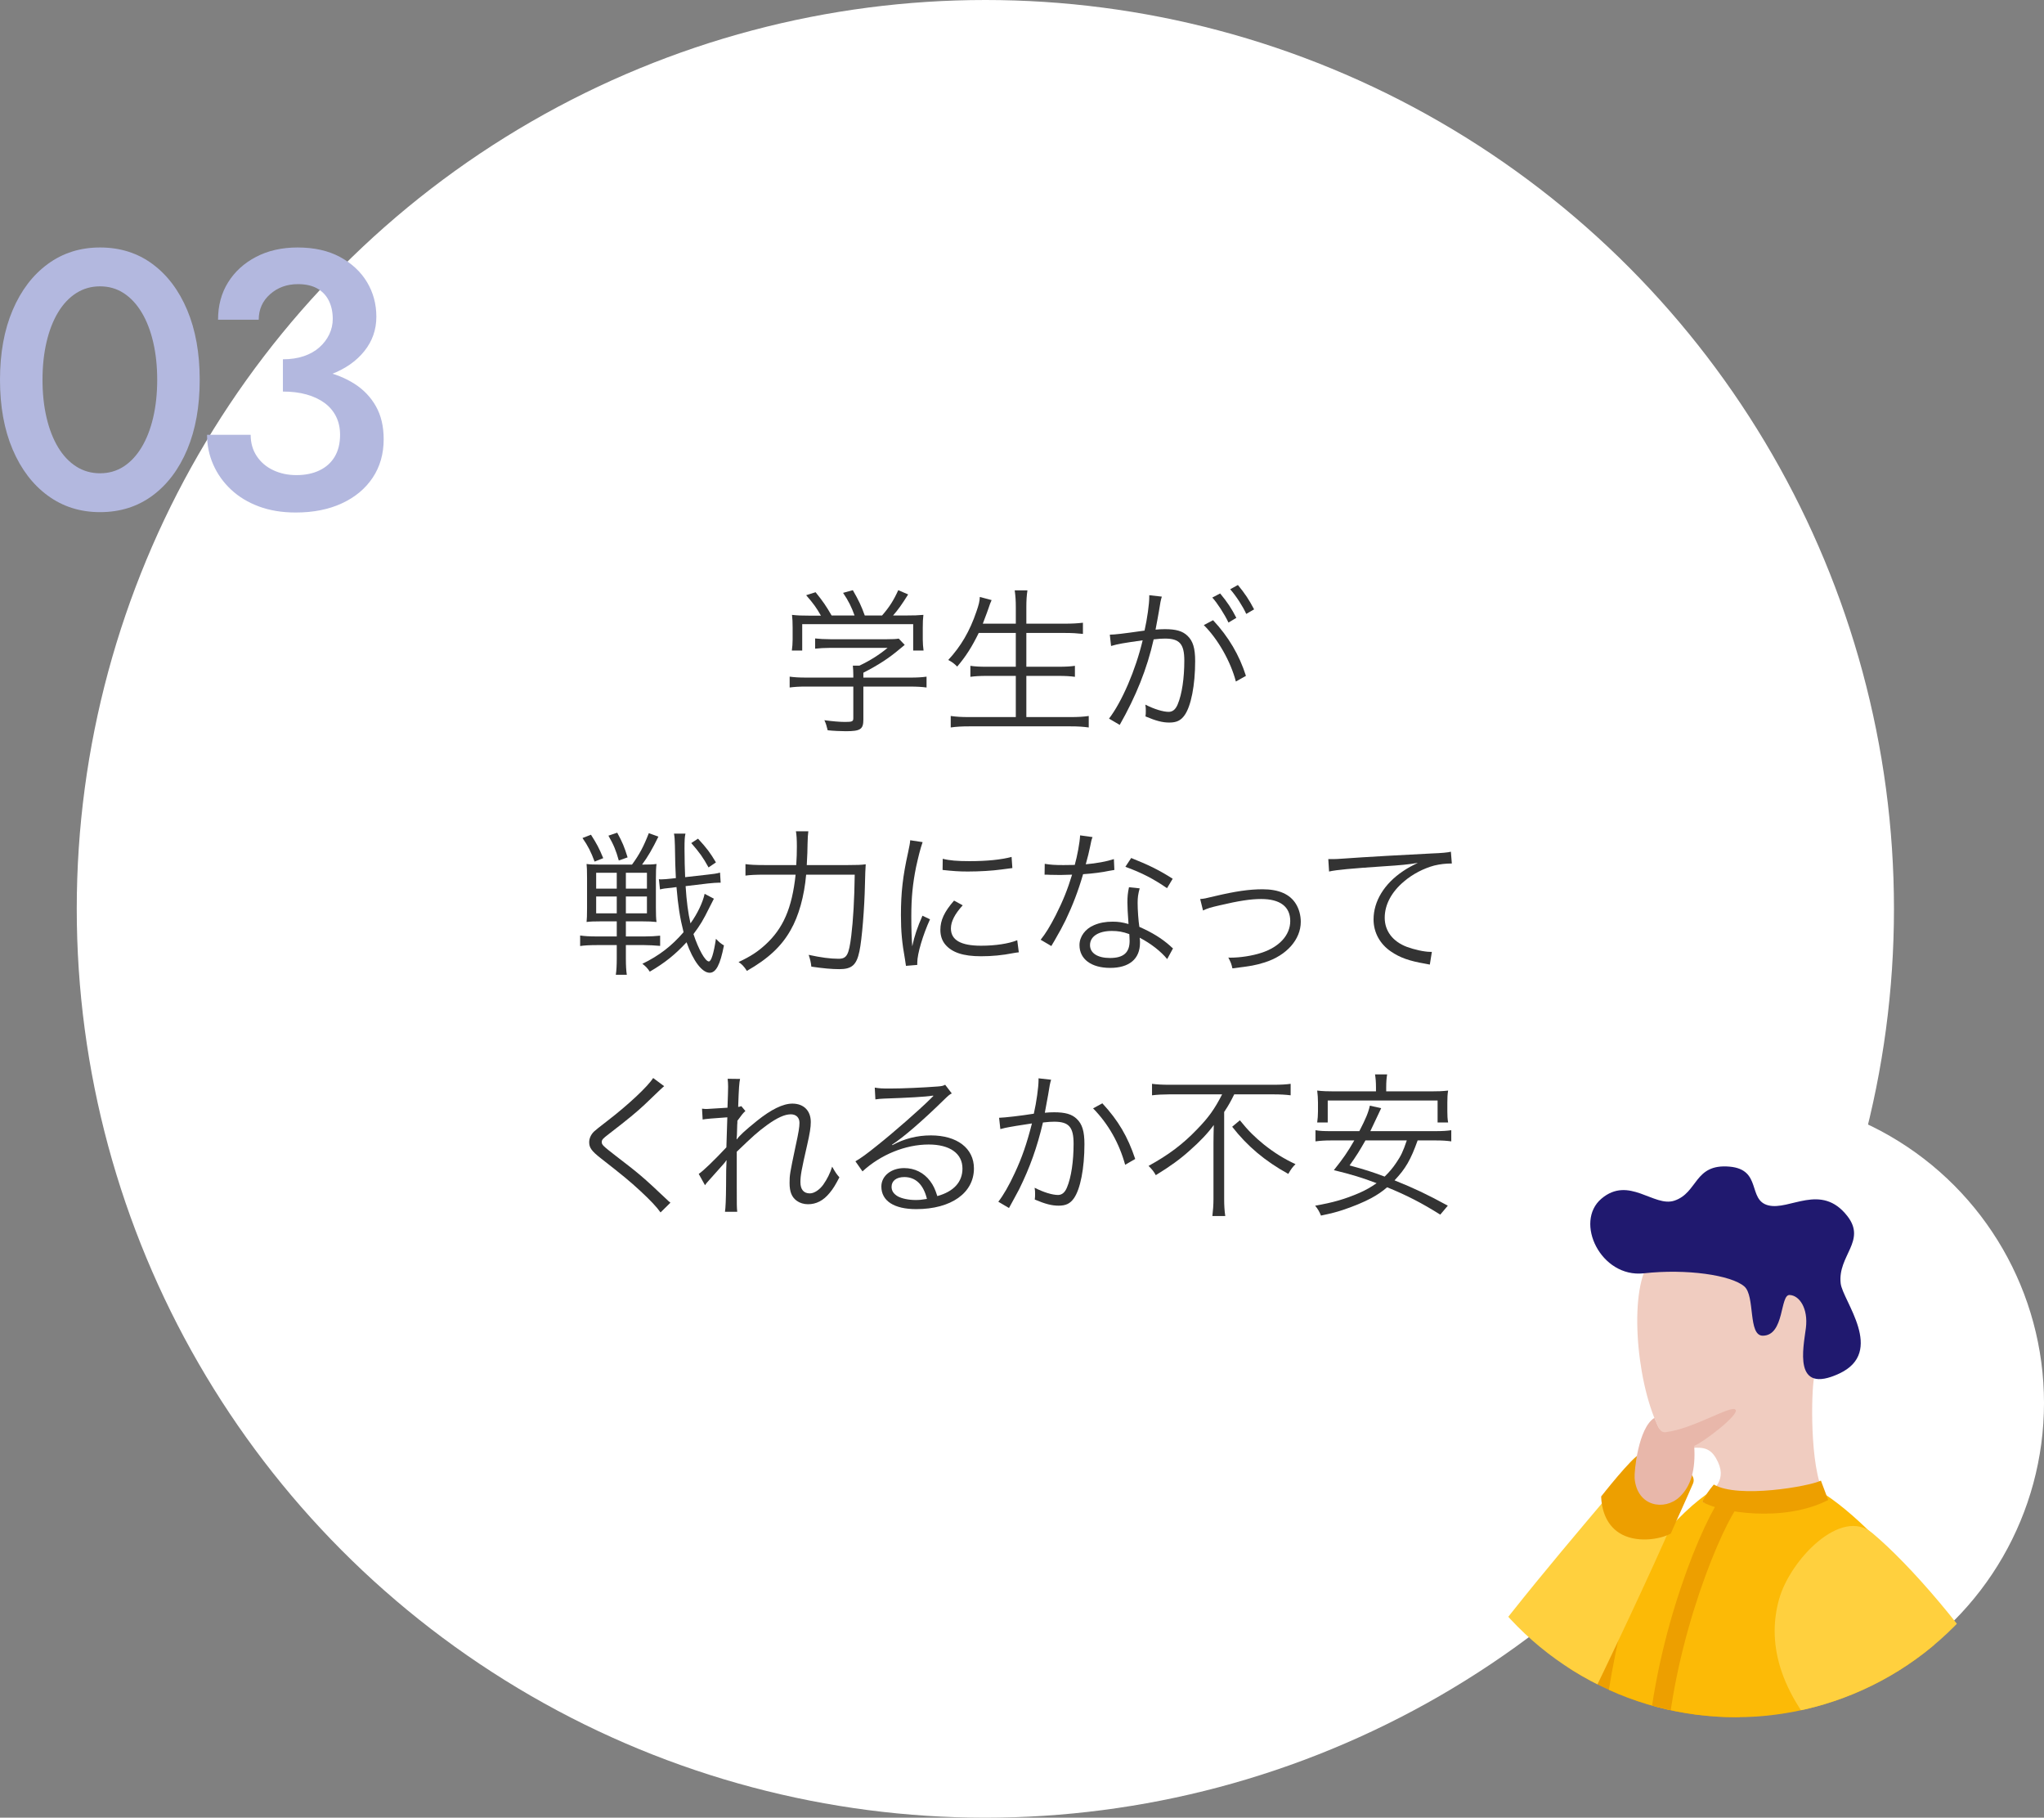
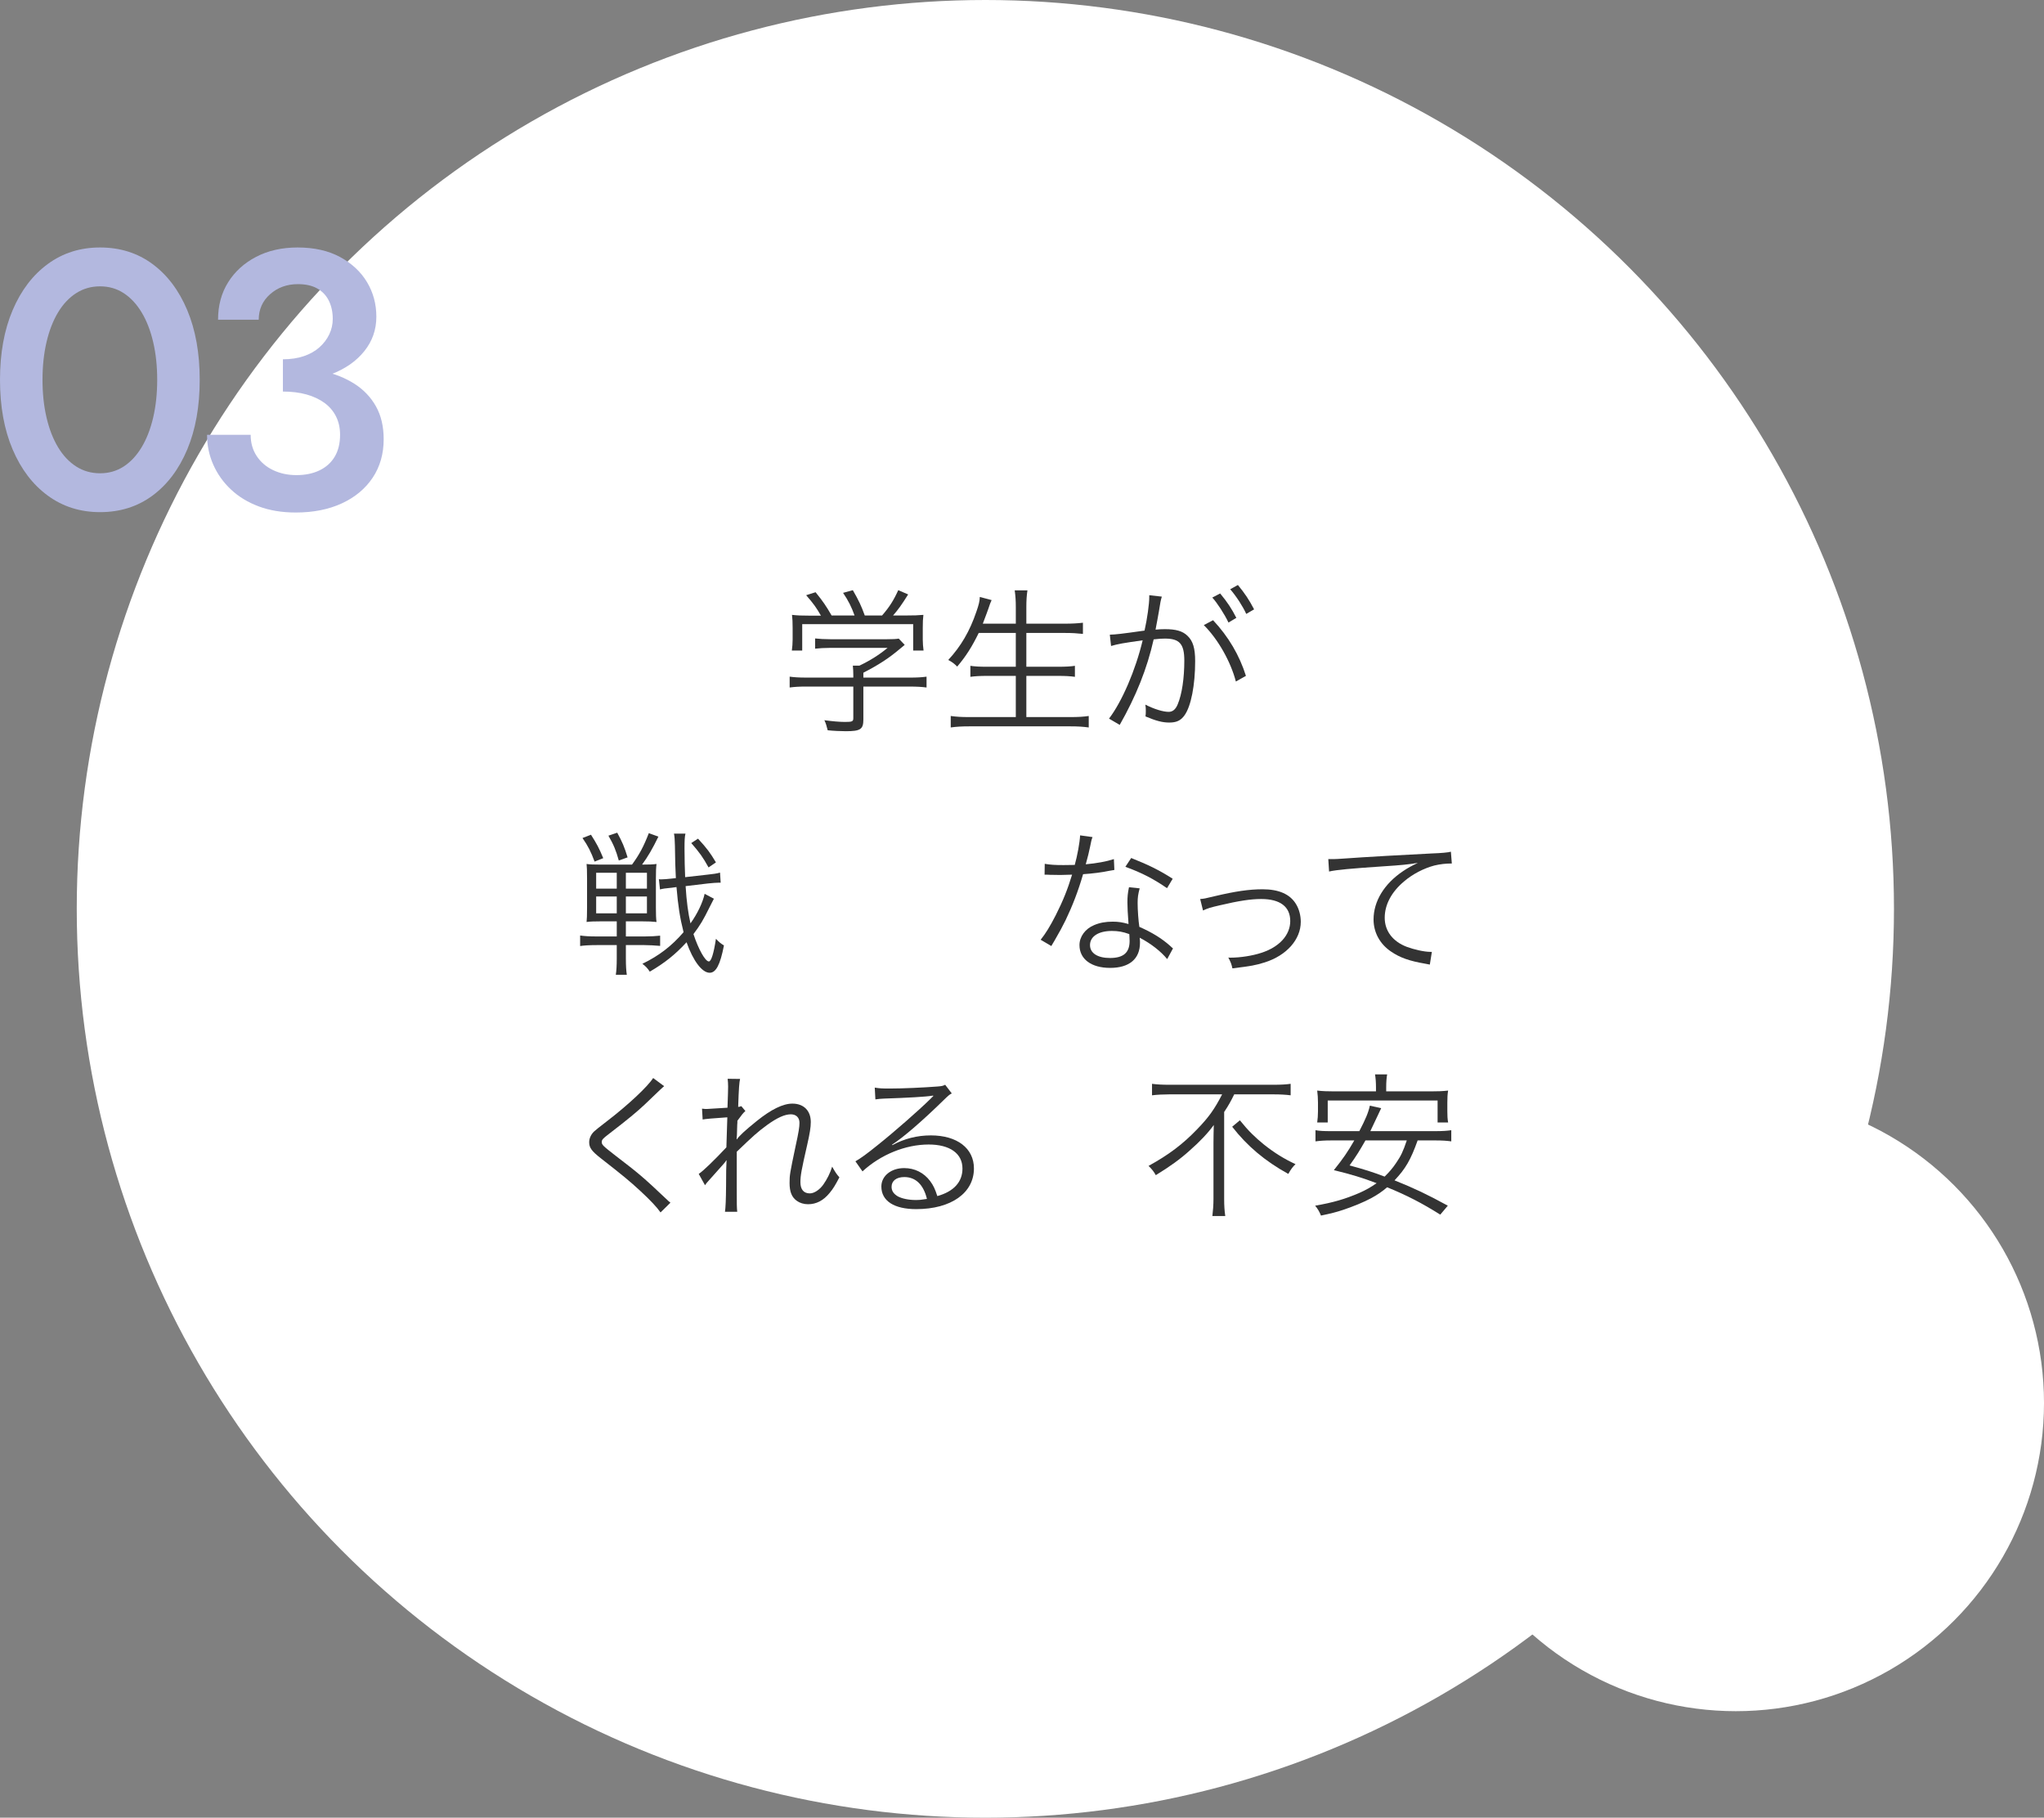
<svg xmlns="http://www.w3.org/2000/svg" id="b" viewBox="0 0 338.123 300.608">
  <rect x="0" y="0" width="338.123" height="300.608" fill="#808080" stroke="none" />
  <defs>
    <style>.e{fill:#fff;}.f{fill:#20196f;}.g{fill:#b3b8df;}.h{clip-path:url(#d);}.i{fill:#fcba06;}.j{fill:#f0ccc0;}.k{fill:#333;}.l{fill:#ffd03e;}.m{fill:#e8b7aa;}.n{fill:none;}.o{fill:#ed9f00;}</style>
    <clipPath id="d">
-       <circle class="n" cx="287.151" cy="233.02" r="50.973" />
-     </clipPath>
+       </clipPath>
  </defs>
  <g id="c">
    <circle class="e" cx="163" cy="150.304" r="150.304" />
    <path class="g" d="m2.091,51.295c1.394-3.273,3.334-5.819,5.819-7.638,2.485-1.819,5.365-2.729,8.638-2.729,3.313,0,6.203.909,8.669,2.729,2.464,1.818,4.384,4.364,5.759,7.638,1.373,3.273,2.061,7.113,2.061,11.518s-.688,8.244-2.061,11.518c-1.375,3.273-3.294,5.819-5.759,7.638-2.466,1.819-5.355,2.729-8.669,2.729-3.273,0-6.153-.909-8.638-2.729-2.485-1.818-4.425-4.364-5.819-7.638s-2.091-7.112-2.091-11.518.697-8.244,2.091-11.518Zm5.607,17.762c.444,1.899,1.081,3.536,1.909,4.91.828,1.374,1.828,2.435,3.001,3.183,1.171.748,2.485,1.121,3.94,1.121s2.758-.373,3.91-1.121,2.142-1.809,2.97-3.183c.828-1.374,1.464-3.011,1.91-4.91.444-1.899.667-3.98.667-6.244s-.223-4.344-.667-6.244c-.445-1.898-1.082-3.535-1.91-4.91-.829-1.373-1.818-2.434-2.97-3.182s-2.455-1.122-3.91-1.122-2.769.374-3.94,1.122c-1.173.748-2.173,1.809-3.001,3.182-.829,1.375-1.465,3.012-1.909,4.91-.445,1.9-.667,3.981-.667,6.244s.222,4.345.667,6.244Z" />
    <path class="g" d="m42.828,83.757c-1.799-.667-3.334-1.597-4.607-2.789-1.273-1.191-2.253-2.565-2.94-4.122-.688-1.555-1.031-3.202-1.031-4.94h7.214c0,1.334.333,2.507,1,3.516.667,1.011,1.576,1.789,2.728,2.334,1.152.546,2.434.818,3.849.818,1.455,0,2.728-.262,3.819-.788,1.091-.524,1.929-1.282,2.516-2.272.585-.99.879-2.192.879-3.607,0-1.131-.223-2.142-.667-3.031-.445-.888-1.082-1.637-1.909-2.242-.829-.606-1.819-1.07-2.971-1.395-1.151-.323-2.455-.485-3.91-.485v-4.062c2.343,0,4.525.223,6.547.667,2.021.445,3.789,1.152,5.304,2.122s2.697,2.213,3.546,3.728c.849,1.516,1.273,3.325,1.273,5.426,0,2.425-.606,4.547-1.819,6.365s-2.91,3.233-5.092,4.243c-2.183,1.01-4.729,1.516-7.638,1.516-2.264,0-4.294-.334-6.092-1Zm3.971-24.339c1.293,0,2.445-.172,3.455-.516,1.01-.343,1.869-.827,2.577-1.455.707-.626,1.252-1.343,1.637-2.151.383-.808.576-1.657.576-2.546,0-1.131-.212-2.132-.637-3.001-.424-.868-1.061-1.546-1.909-2.03-.849-.485-1.92-.728-3.213-.728-1.819,0-3.355.556-4.607,1.667-1.253,1.111-1.879,2.516-1.879,4.213h-6.729c0-2.344.555-4.404,1.667-6.184,1.111-1.777,2.657-3.183,4.637-4.213,1.979-1.03,4.263-1.546,6.85-1.546,2.748,0,5.092.526,7.032,1.576,1.94,1.052,3.425,2.436,4.456,4.152,1.03,1.719,1.546,3.628,1.546,5.729,0,2.143-.667,4.042-2,5.698-1.333,1.658-3.163,2.931-5.486,3.819-2.324.89-4.981,1.334-7.971,1.334v-3.819Z" />
    <circle class="e" cx="287.151" cy="232.02" r="50.973" />
    <g class="h">
      <path class="o" d="m283.292,246.113c-8.557,11.434-33.055,40.691-38.843,45.665-5.696,4.895-14.542,16.946.305,14.799,13.582-3.796,37.163-12.679,44.017-24.065,6.854-11.385-5.48-36.399-5.48-36.399Z" />
      <path class="i" d="m328.579,356.745h-68.352c1.781-24.707,2.318-87.551,13.651-101.376,13.41-16.36,23.026-14.473,36.17-1.329,17.727,17.726,21.246,82.105,18.53,102.706Z" />
      <path class="o" d="m273.367,356.778l-3.16-.066c.528-24.96,1.116-38.803,1.545-48.91.237-5.599.425-10.022.546-14.781.487-19.313,8.324-39.252,12.214-45.162l2.639,1.738c-3.243,4.926-11.213,24.441-11.694,43.504-.121,4.786-.309,9.221-.548,14.835-.428,10.093-1.015,23.917-1.542,48.843Z" />
      <path class="j" d="m299.997,228.439c-.406,3.302-.56,15.859,2.238,19.454-2.017,1.532-12.664,3.688-20.627.498,1.71-2.109,4.415-3.529,2.234-7.273-2.376-4.077-6.399,1.403-9.586-5.278-3.719-7.79-4.841-23.155-1.156-27.436,4.124-4.792,12.352-10.65,23.475-4.12,9.076,5.327,4.247,17.446,3.421,24.155Z" />
      <path class="f" d="m291.627,220.897c-2.524.038-1.236-6.583-3.09-8.16-2.193-1.864-9.523-2.942-16.63-2.157-7.105.78-11.539-8.488-6.999-12.341,4.546-3.852,8.681,1.456,12.069.325,3.943-1.318,3.248-6.134,9.113-5.629,5.417.465,2.959,5.506,6.402,6.4,3.549.921,8.764-3.787,13.1,1.775,3.217,4.126-1.619,6.538-1.104,11.13.323,2.867,7.463,11.329-.236,14.919-7.705,3.586-5.924-4.283-5.517-7.535.403-3.251-1.067-5.394-2.695-5.46-1.622-.069-.807,6.683-4.412,6.732Z" />
      <path class="o" d="m301.22,244.863c-1.887.945-13.667,3.012-17.717.649-.845,1.003-1.479,1.909-1.894,2.878,2.824,1.691,13.413,3.486,20.816-.321-.469-1.28-1.205-3.207-1.205-3.207Z" />
      <path class="l" d="m309.711,253.522c12.414,10.421,37.789,43.1,37.789,67.138s-20.331,46.807-27.005,53.48c-2.567-2.569-8.104-8.104-8.104-8.104,4.939-4.939,18.05-37.588,15.619-46.771-2.431-9.183-13.998-19.131-24.261-29.394-10.263-10.263-11.254-18.905-9.453-25.387,1.801-6.482,10.238-15.307,15.417-10.961Z" />
      <path class="l" d="m271.221,240.938c-3.14,5.175-51.6,57.093-39.849,63.771,8.481,4.819,18.009.868,22.763-6.23,3.248-4.85,24.13-48.915,24.577-51.914-2.238-.91-7.492-5.626-7.492-5.626Z" />
      <path class="o" d="m271.327,240.431c-1.343.522-6.463,7.058-6.463,7.058.056,1.813.643,4.495,2.956,5.999,2.764,1.797,6.852,1.094,8.568.124.999-2.308,2.677-5.921,3.671-8.257,1.303-3.059-8.732-4.924-8.732-4.924Z" />
      <path class="m" d="m275.523,236.855c4.694-.58,10.866-4.553,11.57-3.721.704.832-5.48,5.478-6.836,5.982.267,3.904-.531,6.671-2.414,8.445-2.504,2.359-7.062,1.598-7.442-3.108-.088-1.093.606-8.318,3.269-9.962.64,1.466.919,2.48,1.853,2.365Z" />
    </g>
    <path class="k" d="m142.82,119.002c0,1.612-.494,1.925-2.912,1.925-.728,0-2.08-.053-2.99-.156-.182-.754-.286-1.092-.546-1.664,1.326.182,2.548.286,3.406.286,1.196,0,1.378-.078,1.378-.624v-5.227h-7.8c-1.144,0-1.95.052-2.73.156v-1.794c.754.104,1.586.155,2.704.155h7.826v-.441c0-.521-.026-.988-.078-1.534h1.092c1.794-.858,3.276-1.794,4.654-2.938h-9.516c-.884,0-1.768.053-2.47.131v-1.69c.728.078,1.56.13,2.522.13h9.386c.962,0,1.482-.026,1.924-.104l.988,1.039q-.338.261-.91.755c-1.742,1.456-3.354,2.521-5.928,3.848v.806h7.722c1.17,0,2.002-.052,2.73-.155v1.794c-.728-.104-1.612-.156-2.756-.156h-7.696v5.46Zm-7.021-17.187c-.754-1.326-1.222-1.976-2.444-3.38l1.56-.494c1.196,1.482,1.742,2.263,2.652,3.849h3.796c-.494-1.379-.988-2.393-1.898-3.744l1.612-.442c.988,1.716,1.404,2.601,1.976,4.187h2.86c1.222-1.404,1.924-2.522,2.678-4.187l1.638.702c-1.092,1.742-1.638,2.496-2.496,3.484h2.028c1.508,0,2.08-.026,2.99-.104-.078.676-.104,1.196-.104,2.158v1.924c0,.599.052,1.223.13,1.82h-1.716v-4.368h-18.356v4.368h-1.716c.078-.598.13-1.17.13-1.82v-1.924c0-.962-.026-1.482-.104-2.158.962.104,1.534.13,2.964.13h1.82Z" />
    <path class="k" d="m161.903,104.676c-1.118,2.288-2.106,3.849-3.562,5.564-.52-.521-.832-.754-1.482-1.093,2.08-2.235,3.562-4.758,4.654-7.981.39-1.118.546-1.717.572-2.444l1.95.52c-.182.364-.312.754-.521,1.379-.078.233-.39,1.092-.936,2.521h5.46v-2.756c0-1.04-.052-1.794-.182-2.756h2.106c-.13.857-.182,1.664-.182,2.756v2.756h6.396c1.17,0,2.08-.052,2.964-.156v1.847c-.962-.104-1.794-.156-2.938-.156h-6.422v5.59h5.252c1.3,0,2.106-.052,2.782-.155v1.819c-.754-.104-1.56-.155-2.782-.155h-5.252v6.812h7.254c1.326,0,2.185-.052,3.068-.182v1.898c-.988-.13-1.768-.183-3.042-.183h-16.719c-1.248,0-2.132.053-3.068.183v-1.898c.91.13,1.742.182,3.042.182h7.722v-6.812h-4.758c-1.196,0-2.028.052-2.756.155v-1.819c.702.104,1.456.155,2.756.155h4.758v-5.59h-6.136Z" />
    <path class="k" d="m183.587,104.962c.936-.026,1.924-.13,5.746-.676.442-1.95.78-4.421.78-5.513v-.338l2.08.234c-.156.493-.286,1.092-.494,2.496-.104.649-.338,1.846-.546,2.964.598-.052.936-.078,1.534-.078,1.846,0,2.938.312,3.744,1.092.91.858,1.274,2.055,1.274,4.187,0,3.978-.676,7.437-1.742,8.944-.624.884-1.326,1.222-2.548,1.222-1.118,0-2.21-.286-3.926-1.014.052-.39.052-.572.052-.937,0-.39,0-.546-.078-1.014,1.482.754,2.938,1.196,3.874,1.196.65,0,1.144-.416,1.482-1.248.702-1.664,1.092-4.316,1.092-7.229,0-2.756-.78-3.64-3.198-3.64-.572,0-.91.025-1.872.13-1.092,4.862-2.912,9.386-5.616,14.145l-1.768-1.04c2.158-2.834,4.394-8.035,5.564-12.949-3.328.469-4.056.599-5.226.937l-.208-1.872Zm17.083-2.393c2.574,2.757,4.342,5.772,5.435,9.205l-1.664.936c-.858-3.302-2.964-7.021-5.305-9.334l1.534-.807Zm1.17-4.42c1.17,1.404,1.898,2.496,2.678,4.03l-1.3.78c-.65-1.378-1.898-3.303-2.678-4.135l1.3-.676Zm2.938-1.404c1.17,1.431,1.82,2.393,2.678,4.03l-1.3.754c-.546-1.222-1.638-2.912-2.652-4.082l1.274-.702Z" />
    <path class="k" d="m99.451,152.372c-1.118,0-1.872.026-2.418.104.052-.493.078-1.039.078-2.313v-4.94c0-1.273-.026-1.846-.078-2.34.52.078,1.144.104,2.262.104h5.252c1.222-1.664,1.924-2.99,2.782-5.2l1.586.572c-.962,1.977-1.742,3.328-2.704,4.628,1.248,0,1.768-.025,2.392-.104-.078.598-.104,1.273-.104,2.47v4.732c0,1.118.026,1.872.104,2.392-.728-.077-1.352-.104-2.366-.104h-2.704v2.496h3.094c.988,0,1.846-.052,2.574-.13v1.69c-.988-.078-1.82-.131-2.6-.131h-3.068v2.263c0,1.144.052,1.976.156,2.651h-1.82c.104-.676.156-1.56.156-2.678v-2.236h-3.328c-1.118,0-2.106.053-2.73.156v-1.742c.676.104,1.586.156,2.652.156h3.406v-2.496h-2.574Zm-1.69-14.326c.962,1.508,1.326,2.184,2.028,3.874l-1.43.571c-.598-1.611-1.092-2.6-2.002-3.899l1.404-.546Zm.858,6.292v2.626h3.406v-2.626h-3.406Zm0,3.926v2.782h3.406v-2.782h-3.406Zm3.484-10.556c.884,1.638,1.144,2.262,1.716,4.082l-1.456.52c-.468-1.664-.832-2.574-1.716-4.108l1.456-.493Zm1.43,9.256h3.484v-2.626h-3.484v2.626Zm0,4.082h3.484v-2.782h-3.484v2.782Zm14.561-2.418c-.052.078-.286.546-.702,1.378-1.118,2.263-1.534,2.938-2.678,4.473.832,2.521,1.95,4.523,2.548,4.523.39,0,.806-1.325,1.17-3.744.546.572.858.832,1.326,1.093-.624,3.224-1.326,4.523-2.366,4.523-1.248,0-2.73-1.949-3.822-5.044-1.872,2.028-3.588,3.406-6.084,4.862-.364-.572-.702-.91-1.222-1.3,2.782-1.353,4.836-2.938,6.812-5.227-.598-2.366-.91-4.342-1.17-7.462l-.754.104c-1.118.104-1.456.156-1.976.286l-.182-1.69c.182.026.312.026.39.026.364,0,1.04-.052,1.716-.13l.702-.078c-.104-2.158-.104-2.184-.156-5.33-.026-1.04-.052-1.482-.156-2.028h1.898c-.13.546-.156,1.118-.156,2.522,0,1.378.052,3.692.104,4.68l3.692-.416c.988-.104,1.534-.182,2.08-.338l.104,1.664h-.26c-.364,0-1.118.053-1.82.13l-3.718.442c.156,2.548.416,4.446.806,6.162,1.17-1.638,2.028-3.458,2.34-4.888l1.534.806Zm-.884-5.174c-.936-1.69-1.456-2.418-2.86-4.03l1.118-.729c1.482,1.612,2.002,2.314,2.964,3.927l-1.222.832Z" />
-     <path class="k" d="m140.168,143.064c1.56,0,2.34-.025,3.042-.13q-.078.937-.13,3.406c-.078,3.822-.494,9.048-.91,10.973-.468,2.262-1.248,2.964-3.328,2.964-1.248,0-2.652-.13-4.628-.416-.078-.754-.208-1.248-.442-1.95,2.028.442,3.588.65,4.94.65,1.378,0,1.716-.65,2.106-3.796.312-2.522.52-6.007.572-10.115h-8.035c-.312,3.562-1.222,6.839-2.574,9.179-1.508,2.678-3.718,4.732-7.229,6.734-.442-.702-.884-1.17-1.378-1.456,2.028-.962,3.094-1.664,4.368-2.809,3.016-2.729,4.472-6.084,5.07-11.648h-5.097c-1.482,0-2.522.053-3.198.156v-1.898c.728.104,1.586.156,3.224.156h5.174c.078-1.17.104-2.002.104-3.068,0-1.222-.052-1.897-.156-2.521h2.054c-.078.624-.104,1.014-.13,2.105q0,1.223-.13,3.484h6.708Z" />
-     <path class="k" d="m152.622,139.268c-.39,1.118-.702,2.392-1.092,4.16-.546,2.73-.78,5.019-.78,8.139,0,2.027.052,3.562.156,4.939.364-1.741.858-3.172,1.69-5.069l1.248.598c-1.17,2.574-2.106,5.694-2.106,7.15v.39l-1.872.156c-.052-.416-.078-.546-.156-1.04-.494-2.756-.676-4.628-.676-7.358,0-3.692.312-6.448,1.17-10.296.26-1.223.312-1.482.364-2.08l2.054.312Zm6.63,10.452c-1.3,1.431-1.95,2.679-1.95,3.822,0,1.924,1.638,2.86,4.992,2.86,2.366,0,4.576-.338,5.98-.91l.26,2.002c-.338.026-.39.052-.91.13-1.82.364-3.562.521-5.331.521-2.964,0-4.836-.624-5.954-1.977-.52-.649-.78-1.43-.78-2.392,0-1.586.65-2.99,2.262-4.836l1.43.779Zm-3.302-7.696c1.118.286,2.392.391,4.42.391,2.886,0,5.226-.234,6.968-.702l.13,1.846c-.052,0-.65.078-1.794.234-1.508.208-3.588.338-5.59.338-1.456,0-2.47-.078-4.16-.26l.026-1.847Z" />
    <path class="k" d="m180.727,138.436c-.182.494-.208.598-.416,1.664-.182.884-.338,1.508-.702,2.834,1.82-.156,3.458-.468,4.654-.858l.078,1.795q-.286.052-.91.155c-1.066.234-2.678.442-4.264.546-.806,2.782-1.742,5.201-2.886,7.593-.624,1.248-.858,1.69-1.846,3.406-.234.364-.39.676-.52.884l-1.768-1.04c.832-1.04,1.534-2.184,2.496-4.056,1.196-2.366,1.95-4.238,2.704-6.709-.65.026-1.534.053-1.924.053-.442,0-1.326-.026-1.716-.026-.286-.026-.494-.026-.572-.026h-.338l.026-1.794c.884.156,1.664.208,3.094.208.52,0,1.378-.025,1.872-.025.416-1.482.832-3.692.884-4.889l2.054.286Zm12.351,20.177c-1.014-1.248-2.652-2.548-4.55-3.536.052.416.052.572.052.832,0,2.678-1.768,4.16-4.94,4.16-3.12,0-5.07-1.456-5.07-3.771,0-1.403.962-2.704,2.418-3.302.91-.39,1.898-.572,3.068-.572.962,0,1.612.104,2.626.391-.13-1.69-.182-2.912-.182-3.562,0-.937.052-1.56.26-2.522l1.768.183c-.26.962-.338,1.508-.338,2.418,0,1.17.13,2.964.286,3.952,2.08.91,3.692,1.898,5.096,3.146q.286.285.468.416l-.962,1.768Zm-9.152-4.654c-2.21,0-3.614.91-3.614,2.34,0,1.326,1.248,2.133,3.302,2.133,2.236,0,3.25-.885,3.25-2.834,0-.312-.052-1.118-.052-1.118-1.092-.391-1.846-.521-2.886-.521Zm9.126-7.072c-2.184-1.508-4.16-2.548-6.89-3.536l.962-1.456c3.016,1.196,4.758,2.08,6.864,3.433l-.936,1.56Z" />
    <path class="k" d="m198.537,148.68c.65-.052.78-.078,2.392-.468,3.406-.806,5.694-1.145,7.93-1.145,2.678,0,4.524.807,5.512,2.419.52.832.806,1.897.806,2.964,0,2.912-2.34,5.564-5.954,6.708-1.586.494-2.21.599-5.356.988-.156-.729-.26-.988-.676-1.794.156.025.26.025.364.025,1.612,0,3.64-.312,5.122-.806,2.964-.962,4.758-2.938,4.758-5.252,0-2.366-1.664-3.641-4.81-3.641-1.742,0-3.744.312-6.838,1.04-1.586.364-2.002.494-2.782.858l-.468-1.898Z" />
    <path class="k" d="m219.727,142.075h.937c.364,0,.676-.025,1.482-.077,3.094-.234,11.415-.702,14.769-.858,1.456-.052,2.678-.156,3.094-.286l.156,1.95c-1.04,0-1.924.104-2.912.338-1.742.468-3.562,1.404-4.992,2.626-2.08,1.742-3.198,3.849-3.198,6.007,0,2.184,1.326,3.926,3.64,4.81,1.274.468,2.912.832,3.9.832h.26l-.338,2.106c-.286-.052-.39-.078-.806-.156-2.574-.441-4.134-.988-5.616-2.002-1.846-1.248-2.886-3.172-2.886-5.305,0-3.016,1.769-5.901,4.862-7.981.806-.546,1.482-.91,2.47-1.378-1.534.26-2.834.39-5.72.571-5.382.364-7.696.572-8.97.858l-.13-2.055Z" />
    <path class="k" d="m109.865,179.632c-.286.233-.494.416-3.198,3.016-1.3,1.223-2.704,2.393-5.98,4.914-.962.729-1.144.937-1.144,1.301,0,.468.208.649,2.314,2.288,3.77,2.886,4.499,3.483,8.32,7.098.39.391.442.416.728.65l-1.638,1.612c-.624-.885-1.638-1.977-3.354-3.562-1.742-1.612-2.782-2.47-6.578-5.435-1.456-1.144-1.872-1.716-1.872-2.6,0-.624.26-1.222.754-1.742q.312-.312,2.21-1.769c3.458-2.651,6.708-5.693,7.619-7.124l1.82,1.353Z" />
    <path class="k" d="m115.584,194.14c.728-.468,2.6-2.287,4.576-4.394.026-1.04.078-2.679.156-4.966q-3.484.233-4.082.363l-.104-1.794c.416.052.572.052.806.052.078,0,1.222-.078,3.406-.208.078-1.976.104-3.146.104-3.483,0-.547-.026-.78-.078-1.301l2.054.026c-.13.624-.208,1.456-.312,4.628.234-.025.312-.052.52-.13l.676.806c-.338.286-.65.677-1.326,1.612,0,.286,0,.494-.026.65q-.026.52-.052,1.742s0,.104-.026.233c0,.208-.026.261-.026.416l.052.026c.39-.572,1.274-1.404,3.302-3.042,2.366-1.898,4.316-2.86,5.876-2.86,1.872,0,3.042,1.17,3.042,3.042,0,.885-.156,1.847-.598,3.797-.962,4.186-1.118,5.096-1.118,6.162,0,1.195.546,1.846,1.56,1.846.702,0,1.586-.572,2.21-1.43.65-.91,1.17-1.977,1.482-2.99.546.962.702,1.195,1.196,1.768-.728,1.378-1.014,1.847-1.612,2.574-1.04,1.274-2.21,1.872-3.588,1.872-.676,0-1.352-.208-1.82-.546-.858-.598-1.222-1.508-1.222-2.964,0-1.326.052-1.612.988-6.059.52-2.366.65-3.198.65-3.9,0-.857-.546-1.403-1.43-1.403-1.014,0-2.262.571-3.926,1.768-1.56,1.145-2.288,1.794-5.018,4.42v5.616c0,3.328,0,3.536.078,4.316h-2.028q.156-.962.182-4.29,0-3.042.078-4.212h-.052c-.104.208-.182.286-.468.624q-.39.441-1.274,1.43c-.286.312-.65.729-1.092,1.223-.416.468-.494.546-.676.832l-1.04-1.873Z" />
-     <path class="k" d="m144.704,179.865c.728.13,1.196.156,2.444.156,2.158,0,5.616-.156,7.956-.338.676-.052.91-.104,1.248-.286l1.092,1.43c-.364.183-.494.286-1.326,1.093-3.588,3.51-6.734,6.214-8.554,7.384l.052.078c1.976-1.066,4.083-1.612,6.371-1.612,4.342,0,7.124,2.133,7.124,5.461,0,4.056-3.77,6.733-9.542,6.733-3.666,0-5.772-1.352-5.772-3.744,0-1.741,1.612-3.042,3.77-3.042,1.742,0,3.25.755,4.29,2.133.546.728.832,1.352,1.196,2.496,2.73-.755,4.16-2.341,4.16-4.551,0-2.496-2.08-3.978-5.59-3.978-3.822,0-7.93,1.664-10.946,4.445l-1.17-1.664c.936-.546,1.872-1.222,3.64-2.651,2.782-2.21,6.891-5.824,8.685-7.593q.156-.156.364-.363s.052-.053.104-.104l.104-.104-.052-.052q-.078,0-.234.026c-.832.156-3.952.338-7.904.468-.572.026-.832.052-1.404.13l-.104-1.95Zm4.888,14.795c-1.3,0-2.106.624-2.106,1.612,0,.676.338,1.17,1.04,1.586.676.364,1.794.598,2.912.598.65,0,.962-.025,1.898-.182-.572-2.366-1.872-3.614-3.744-3.614Z" />
-     <path class="k" d="m165.271,184.858c.936-.025,3.64-.338,5.747-.676.442-1.924.78-4.42.78-5.512v-.339l2.08.234c-.182.572-.26,1.014-.494,2.496-.13.754-.312,1.716-.546,2.964.598-.052.936-.077,1.534-.077,1.846,0,2.938.312,3.744,1.092.91.857,1.274,2.054,1.274,4.186,0,3.979-.676,7.437-1.742,8.944-.624.885-1.326,1.223-2.548,1.223-1.118,0-2.21-.286-3.926-1.015.052-.39.052-.571.052-.91,0-.39,0-.571-.078-1.039,1.482.754,2.938,1.195,3.874,1.195.65,0,1.144-.416,1.482-1.248.702-1.664,1.092-4.316,1.092-7.229,0-2.756-.78-3.64-3.198-3.64-.572,0-.91.026-1.872.13-.962,4.108-2.158,7.437-3.926,11.024-.338.624-.884,1.664-1.69,3.12l-1.768-1.04c.806-1.014,1.794-2.729,2.704-4.706,1.222-2.6,2.002-4.889,2.86-8.242-2.236.338-3.484.546-3.718.598-.598.104-.806.156-1.508.338l-.208-1.872Zm17.083-2.392c2.652,2.86,4.212,5.538,5.435,9.204l-1.664.962c-.988-3.588-2.782-6.76-5.304-9.334l1.534-.832Z" />
+     <path class="k" d="m144.704,179.865c.728.13,1.196.156,2.444.156,2.158,0,5.616-.156,7.956-.338.676-.052.91-.104,1.248-.286l1.092,1.43c-.364.183-.494.286-1.326,1.093-3.588,3.51-6.734,6.214-8.554,7.384l.052.078c1.976-1.066,4.083-1.612,6.371-1.612,4.342,0,7.124,2.133,7.124,5.461,0,4.056-3.77,6.733-9.542,6.733-3.666,0-5.772-1.352-5.772-3.744,0-1.741,1.612-3.042,3.77-3.042,1.742,0,3.25.755,4.29,2.133.546.728.832,1.352,1.196,2.496,2.73-.755,4.16-2.341,4.16-4.551,0-2.496-2.08-3.978-5.59-3.978-3.822,0-7.93,1.664-10.946,4.445l-1.17-1.664c.936-.546,1.872-1.222,3.64-2.651,2.782-2.21,6.891-5.824,8.685-7.593q.156-.156.364-.363s.052-.053.104-.104l.104-.104-.052-.052q-.078,0-.234.026c-.832.156-3.952.338-7.904.468-.572.026-.832.052-1.404.13Zm4.888,14.795c-1.3,0-2.106.624-2.106,1.612,0,.676.338,1.17,1.04,1.586.676.364,1.794.598,2.912.598.65,0,.962-.025,1.898-.182-.572-2.366-1.872-3.614-3.744-3.614Z" />
    <path class="k" d="m193.403,180.984c-.988,0-2.002.053-2.834.156v-1.898c.806.104,1.664.156,2.808.156h17.291c1.248,0,2.08-.052,2.834-.156v1.898c-.806-.104-1.742-.156-2.808-.156h-6.526c-.65,1.301-.936,1.82-1.664,2.912v14.404c0,1.066.052,1.925.182,2.809h-2.132c.104-.858.182-1.846.182-2.809v-9.282c0-1.04.026-1.924.052-2.964-.962,1.326-2.314,2.756-3.978,4.212-1.586,1.431-3.198,2.601-5.616,4.083-.312-.572-.572-.91-1.196-1.534,3.354-1.847,5.668-3.589,8.034-6.059,1.924-1.976,2.912-3.38,4.134-5.772h-8.762Zm11.7,4.29c1.404,1.742,2.444,2.757,4.004,4.03,1.716,1.353,3.25,2.314,5.2,3.225-.468.441-.754.832-1.196,1.611-3.874-2.132-6.812-4.628-9.282-7.8l1.274-1.066Z" />
    <path class="k" d="m234.509,188.602c-1.145,3.198-1.977,4.654-3.822,6.604,3.302,1.326,5.382,2.314,8.814,4.187l-1.248,1.481c-3.068-1.924-5.539-3.197-8.789-4.523-.806.701-1.664,1.273-2.626,1.794-1.196.649-3.016,1.403-4.758,1.976-1.04.338-1.82.546-3.562.91-.26-.65-.52-1.092-.962-1.638,3.017-.521,4.94-1.093,7.307-2.106,1.066-.468,1.924-.962,2.86-1.612-2.392-.909-4.108-1.43-7.072-2.157,1.612-2.028,2.236-2.938,3.38-4.915h-3.796c-1.118,0-1.846.053-2.626.156v-1.846c.728.13,1.378.155,2.626.155h4.628c1.04-2.002,1.482-3.042,1.742-4.212l1.872.416q-.182.364-.416.884l-1.378,2.912h10.765c1.222,0,1.924-.052,2.626-.155v1.846c-.728-.104-1.508-.156-2.626-.156h-2.938Zm-6.891-8.762c0-.858-.052-1.482-.156-2.158h2.002c-.104.598-.156,1.274-.156,2.158v.649h7.436c1.092,0,1.872-.025,2.808-.13-.104.599-.13,1.223-.13,1.977v1.481c0,.65.026,1.248.13,1.82h-1.742v-3.64h-18.175v3.64h-1.742c.078-.598.13-1.17.13-1.82v-1.481c0-.702-.052-1.353-.13-1.977.91.104,1.716.13,2.782.13h6.942v-.649Zm-1.742,8.762c-1.014,1.769-1.456,2.496-2.626,4.135,2.496.676,3.718,1.065,5.798,1.846.78-.754,1.352-1.43,1.924-2.288.78-1.144,1.118-1.846,1.742-3.692h-6.838Z" />
  </g>
</svg>